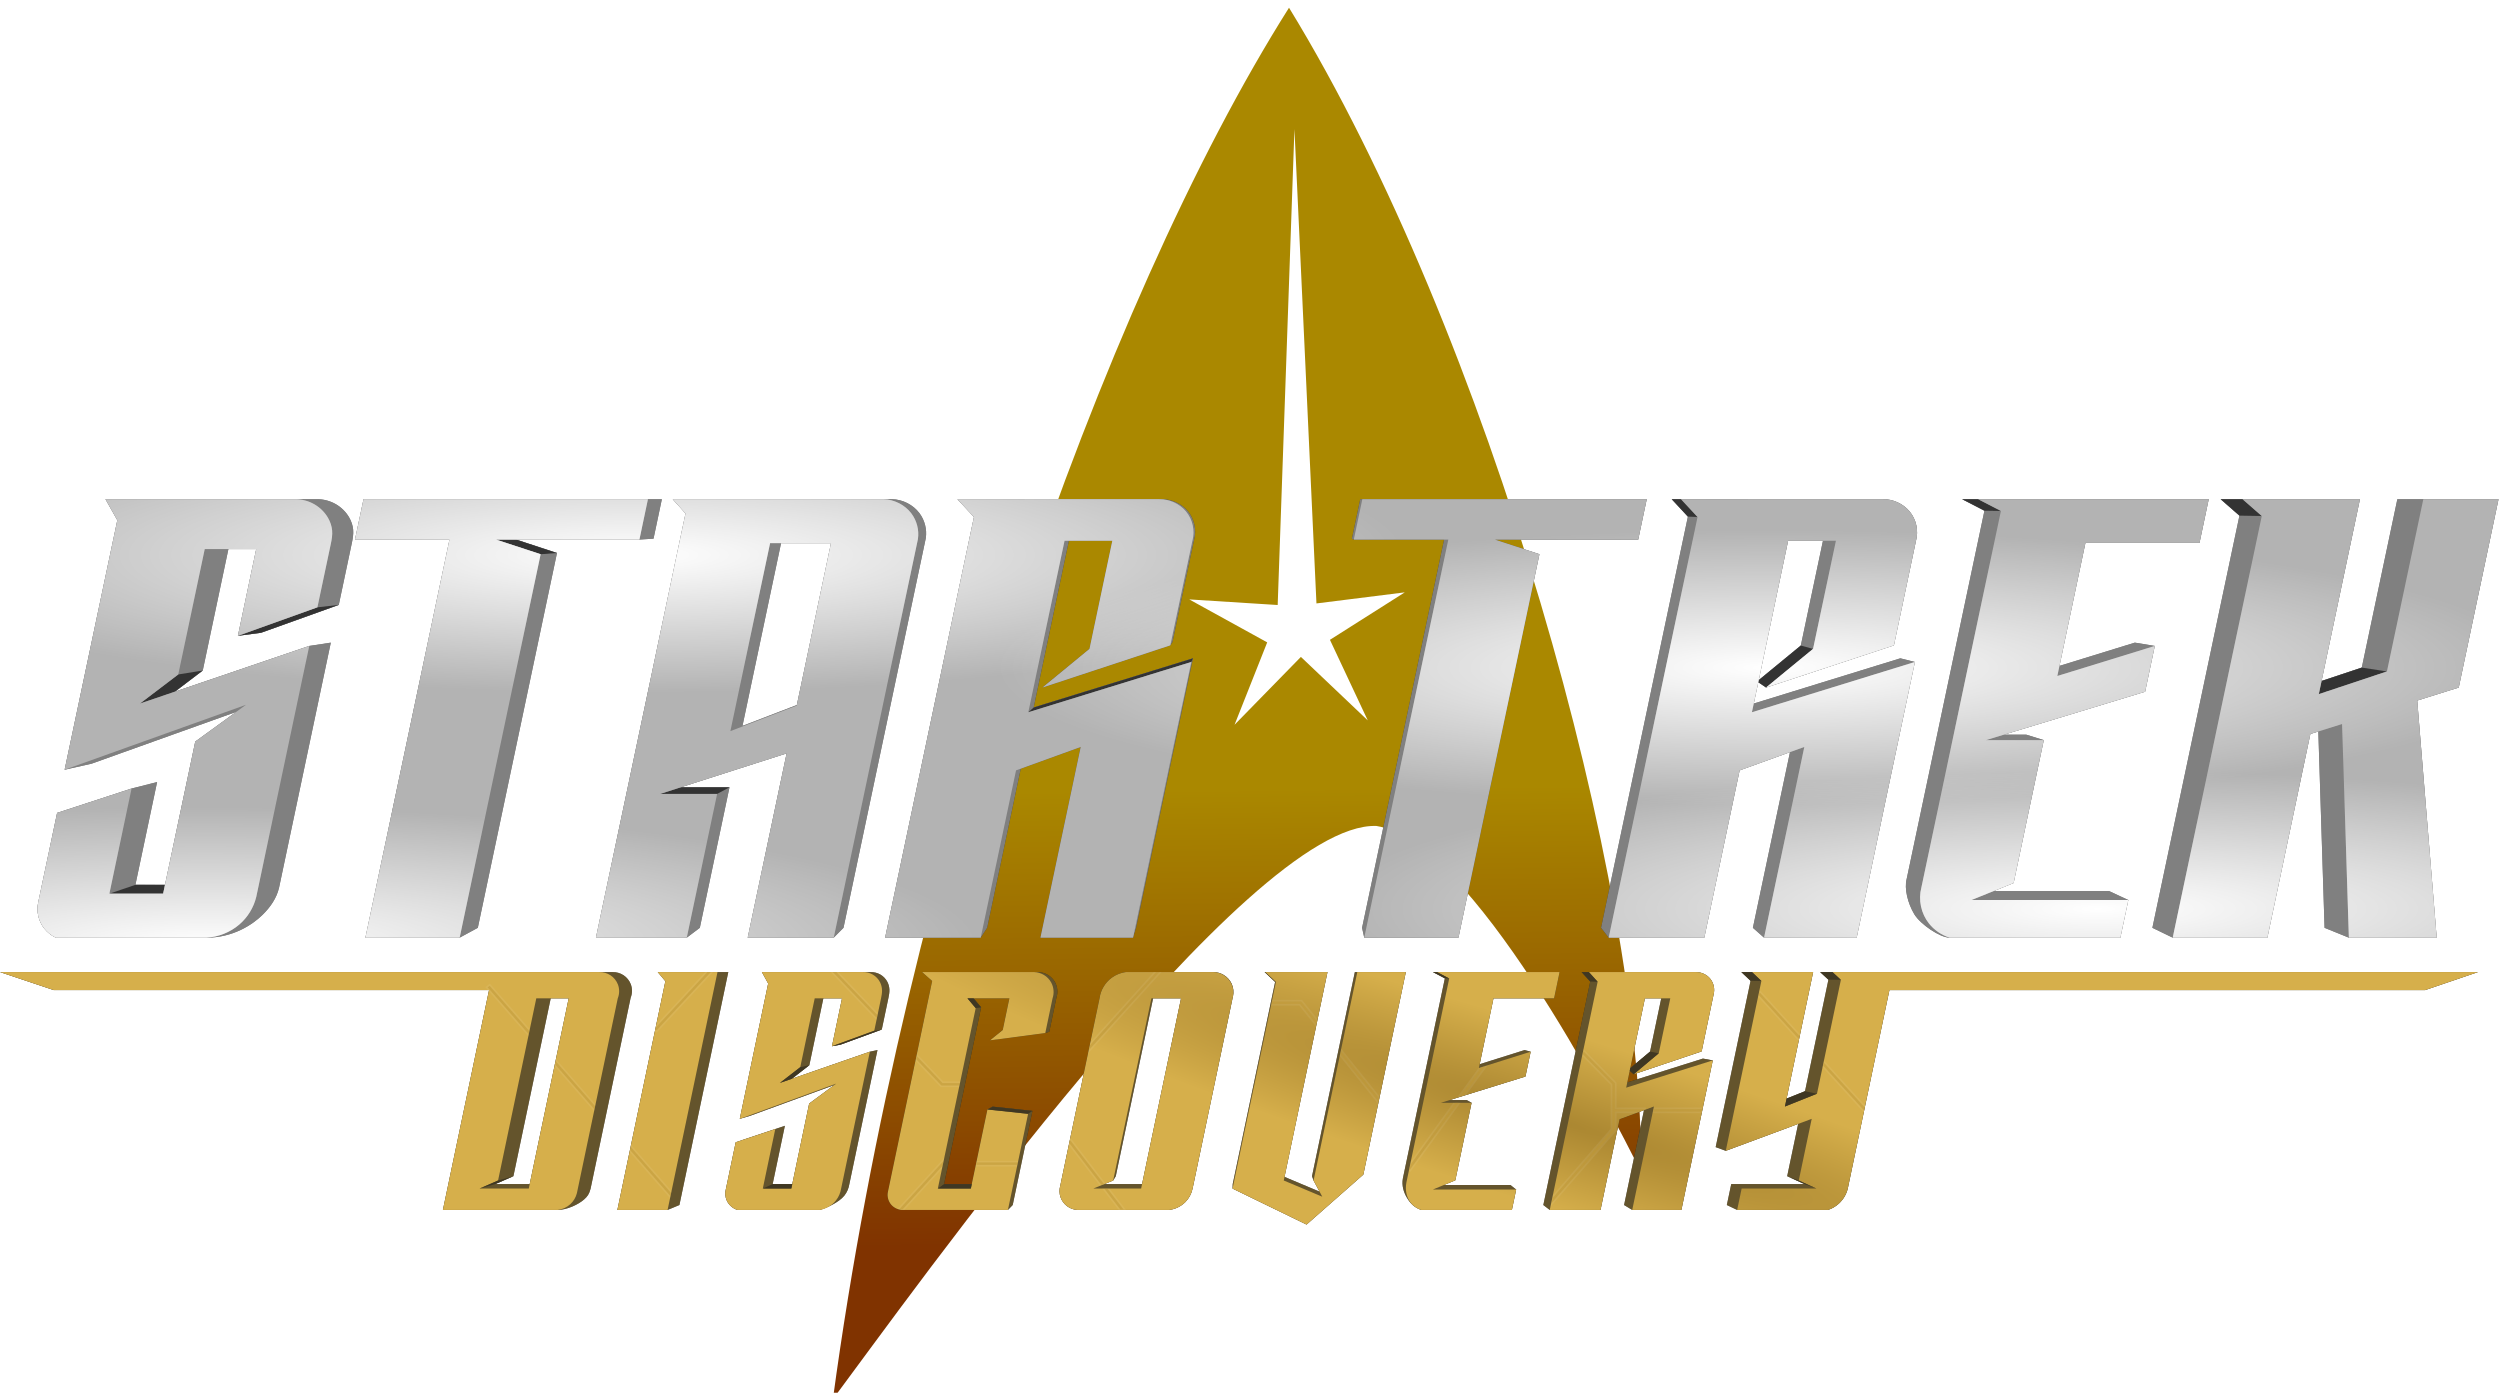
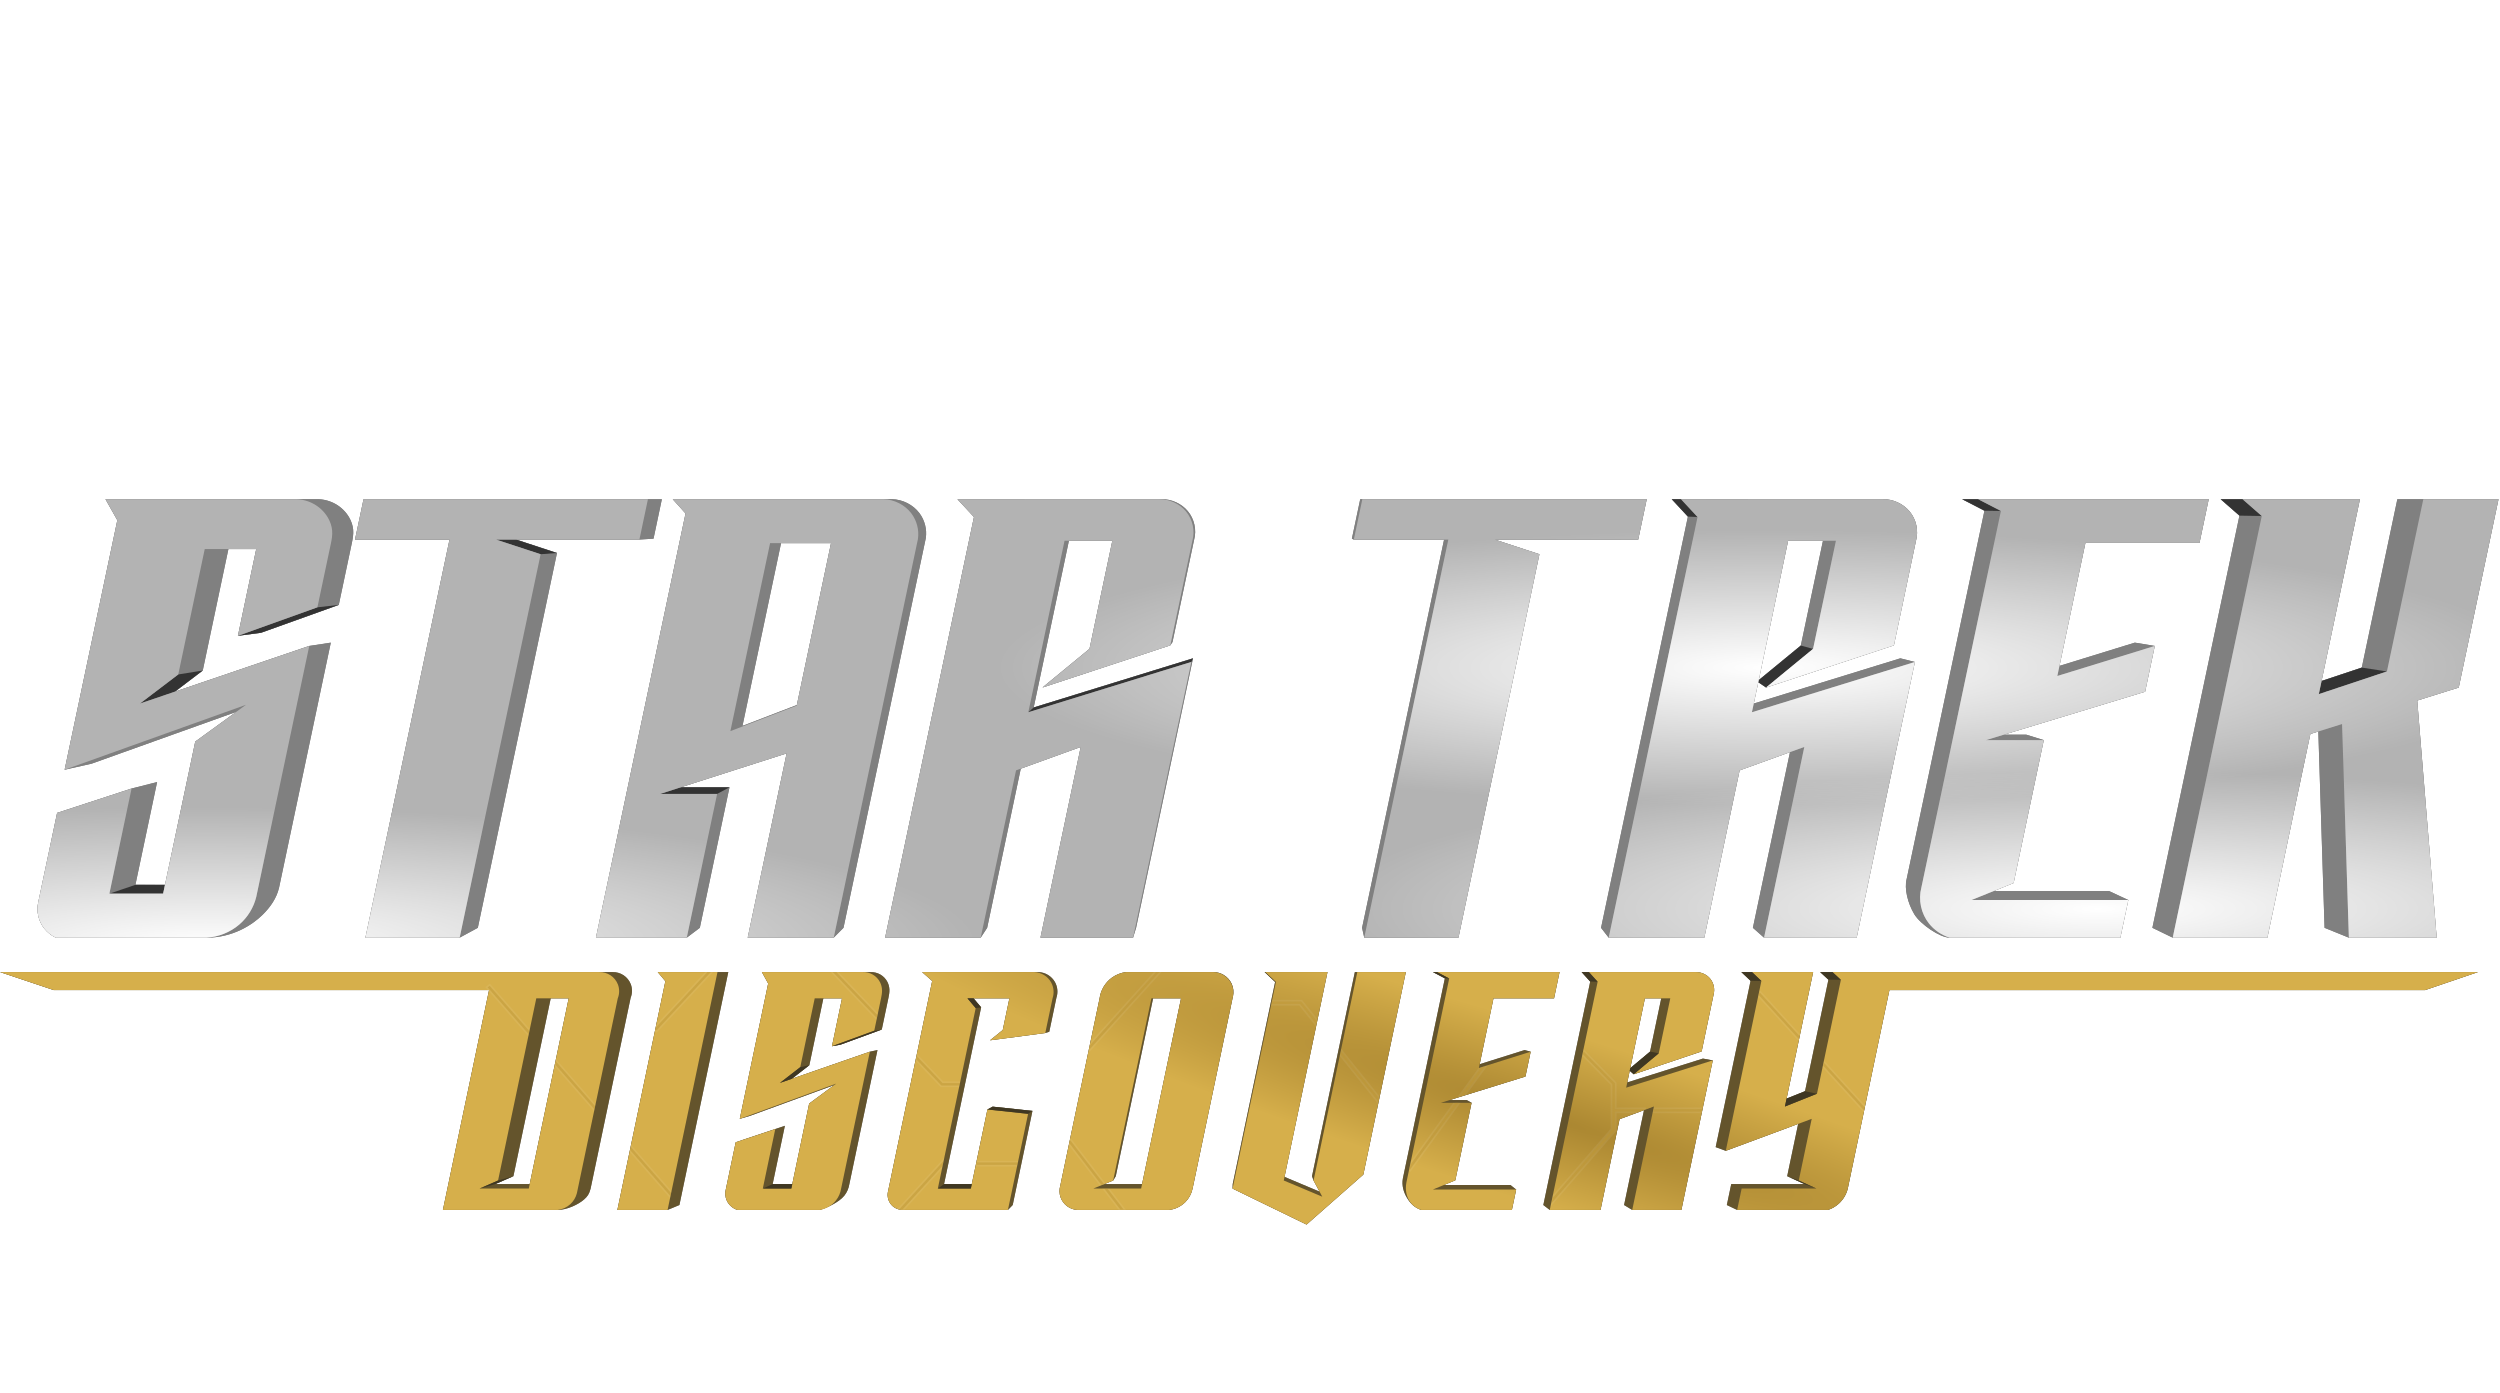
<svg xmlns="http://www.w3.org/2000/svg" xmlns:ns1="http://sodipodi.sourceforge.net/DTD/sodipodi-0.dtd" xmlns:ns2="http://www.inkscape.org/namespaces/inkscape" xmlns:xlink="http://www.w3.org/1999/xlink" version="1.1" id="svg4071" ns1:docname="star-trek-discovery.svg" ns2:version="0.92.4 (5da689c313, 2019-01-14)" x="0px" y="0px" width="1000px" height="557.137px" viewBox="50 -78.569 1000 557.137" enable-background="new 50 -78.569 1000 557.137" xml:space="preserve">
  <filter style="color-interpolation-filters:sRGB;" ns2:label="Snow" id="filter1077">
    <feFlood id="feFlood1067" flood-color="rgb(0,0,0)" flood-opacity="0.498" result="flood" />
    <feComposite id="feComposite1069" in2="SourceGraphic" in="flood" result="composite1" operator="in" />
    <feGaussianBlur id="feGaussianBlur1071" stdDeviation="3" in="composite1" result="blur" />
    <feOffset id="feOffset1073" dy="6" result="offset" dx="6" />
    <feComposite id="feComposite1075" in2="offset" in="SourceGraphic" result="fbSourceGraphic" operator="over" />
    <feColorMatrix id="feColorMatrix1151" in="fbSourceGraphic" result="fbSourceGraphicAlpha" values="0 0 0 -1 0 0 0 0 -1 0 0 0 0 -1 0 0 0 0 1 0">
		</feColorMatrix>
    <feConvolveMatrix id="feConvolveMatrix1153" in="fbSourceGraphic" preserveAlpha="false" divisor="3" edgeMode="duplicate" kernelMatrix="1 1 1 0 0 0 -1 -1 -1" order="3 3">
		</feConvolveMatrix>
    <feMorphology id="feMorphology1155" radius="1 2.188" operator="dilate" />
    <feGaussianBlur id="feGaussianBlur1157" stdDeviation="1.627" result="result0" />
    <feColorMatrix id="feColorMatrix1159" result="result1" values="0 0 0 0 0 0 0 0 0 0 0 0 0 0 0 0 0 0 10 0" />
    <feOffset id="feOffset1161" dy="1" result="result5" dx="0" />
    <feDiffuseLighting id="feDiffuseLighting1163" in="result0" result="result6" surfaceScale="1" diffuseConstant="2.261">
      <feDistantLight id="feDistantLight1165" azimuth="225" elevation="32" />
    </feDiffuseLighting>
    <feComposite id="feComposite1167" in2="result1" result="result2" operator="in" />
    <feColorMatrix id="feColorMatrix1169" result="result4" values="0.4 0 0 0 0.6 0 0.4 0 0 0.6 0 0 0 0 1 0 0 0 1 0">
		</feColorMatrix>
    <feComposite id="feComposite1171" in2="result5" in="result4" result="result7" operator="over" />
    <feComposite id="feComposite1173" in2="fbSourceGraphic" operator="over" />
  </filter>
  <g id="g973" transform="matrix(0.821,0,0,0.821,335.488,466.745)">
    <g id="g1591" transform="matrix(0.462,0,0,0.462,-1039.071,-198.512)">
      <g id="path1009" ns2:connector-curvature="0" ns2:transform-center-x="3.2244997e-05" ns2:transform-center-y="-134.7998" ns1:nodetypes="ccccc" filter="url(#filter1077)">
        <linearGradient id="SVGID_1_" gradientUnits="userSpaceOnUse" x1="7694.865" y1="-1307.133" x2="7680.279" y2="-46.149" gradientTransform="matrix(0.38 0 0 -0.38 -127.259 -200.604)">
          <stop offset="0" style="stop-color:#803300" />
          <stop offset="1" style="stop-color:#AA8800" />
        </linearGradient>
-         <path fill="url(#SVGID_1_)" d="M3221.076,221.28c-33.245-67.551-179.507-349.339-279.094-365.241     c-135.972-5.303-493.075,497.214-573.201,604.401c76.224-563.788,283.721-1155.091,480.977-1467.302     C3059.488-664.485,3223.769-84.107,3221.076,221.28L3221.076,221.28z" />
      </g>
      <path id="path1012" ns2:connector-curvature="0" ns2:transform-center-x="0.66202278" ns2:transform-center-y="-5.6193687" ns1:nodetypes="ccccccccccc" fill="#FFFFFF" d="    M2938.813-248.283l-70.527-66.974l-69.966,71.573l34.44-86.89l-82.232-45.304l93.283,5.904l17.674-501.922l23.212,500.256    l93.155-11.68l-78.937,50.055L2938.813-248.283z" />
    </g>
    <g id="g977" transform="matrix(0.765,0,0,0.765,-372.759,-386.96)">
      <path id="path4200" ns2:connector-curvature="0" opacity="0.5" enable-background="new    " d="M99.88-44.504l7.563,13.397    L73.879,127.804l17.23-3.872l92.057-32.969l-26.096,18.926l-19.271,91.224H118.95l13.828-65.472l-16.266,4.141L69.095,155.3    l-12.069,57.137c-1.209,5.616,0.191,11.709,3.737,16.294c1.975,2.552,4.578,4.638,7.529,6.034h95.888    c16.936,0,29.238-8.219,35.592-14.394c4.991-4.853,9.095-10.716,10.661-17.407L243.4,46.865l-13.724,2.097l-85.548,29.125    l17.721-13.468l16.335-77.335H195.9l-11.667,55.248l14.748-1.958l49.495-17.753l8.36-39.578c0.573-2.714,1.052-5.482,0.811-8.243    c-0.244-2.76-1.164-5.453-2.559-7.868c-2.012-3.486-4.99-6.44-8.531-8.472c-3.544-2.031-7.645-3.136-11.757-3.163H99.88z     M264.257-44.504l-5.439,25.73h60.185l-53.547,253.539h60l11.575-6.281l50.413-238.71l-26.034-8.548h78.526l8.999-0.577    l5.314-25.153H264.257z M461.164-44.504l8.164,9.084l-57.062,270.185h57.831l8.323-6.281L497.32,139h-31.039l67.42-21.607    L508.91,234.765h54.792l6.216-6.281L622.323-19.63c0.855-5.572-0.639-11.446-4.057-15.994c-4.018-5.339-10.666-8.72-17.467-8.88    H461.164z M642.469-44.504l10.538,11.353l-56.582,267.916h60.878l4.113-6.281l21.411-101.37l38.179-13.822l-25.65,121.472h58.978    l1.932-6.281l36.248-171.631l-101.46,31.304l22.424-106.17h27.655l-14.535,68.82l-26.71,21.95l-3.226,2.698l81.391-26.87    l1.398-2.09l13.752-65.104c1.725-6.256,0.185-13.28-4.021-18.305c-3.978-4.756-10.242-7.63-16.547-7.59H642.469z M899.012-44.504    l-5.313,25.153l1.229,0.577h57.483l-52.225,247.258l1.38,6.281h59.996l51.577-244.204l-28.428-9.335h91.338l5.431-25.73H899.012z     M1097.388-44.504l10.304,11.1l-55.311,261.888l4.875,6.281h60.88l22.504-106.554l32.074-11.617l-23.632,111.89l7.104,6.281    h58.978l37.084-175.582l-9.26-2.33l-93.364,28.802l2.875-13.603l4.993,3.402l81.393-26.87l14.067-66.598    c1.768-6.401,0.188-13.586-4.112-18.727c-4.073-4.865-10.478-7.805-16.931-7.764H1097.388z M1282.328-44.504l14.229,7.34    l-49.509,234.43c-1.683,6.324,0.713,15.62,4.791,22.483c3.833,6.46,16.417,15.015,22.564,15.015h108.701l5.069-23.986    l-12.316-5.737h-73.365l12.633-5.097l19.222-91.002l-11.107-3.45h-14.369l90.011-27.393l6.158-29.139l-12.697-2.097    l-48.011,14.806l16.54-78.332h72.648l5.88-27.843H1282.328z M1446.972-44.504l11.99,10.479l-55.445,262.509l12.952,6.281h60.269    l27.398-129.739l5.056-1.583l3.983,125.042l15.471,6.281h55.934l-12.388-151.04l26.439-8.274l25.335-119.954h-64.431    l-22.651,107.256l-25.622,8.529l24.455-115.785H1446.972z M1171.523-18.013h22.187l-14.099,66.726l-26.839,22.065L1171.523-18.013    z M530.163-16.501h31.814L540.202,86.598l-34.621,13.297L530.163-16.501z M805.276,256.664l-55.496,0.02    c-3.217,0.437-6.312,1.677-8.926,3.572c-4.265,3.091-7.165,7.951-7.832,13.13L707.596,394.55c-0.337,2.46,0.12,5.027,1.291,7.223    c1.109,2.081,2.847,3.821,4.935,4.952c2.085,1.128,4.516,1.638,6.887,1.444h56.479c3.889-0.427,7.619-2.199,10.374-4.94    c2.373-2.359,4.021-5.42,4.68-8.678l0.519-2.457c0.028-0.131,0.065-0.264,0.09-0.398l24.892-118.596    c0.082-0.292,0.162-0.584,0.221-0.883c0.622-2.71,0.329-5.619-0.848-8.142c-1.075-2.309-2.869-4.283-5.077-5.591    c-1.93-1.144-4.169-1.778-6.419-1.82c-0.085-0.003-0.168,0.003-0.25,0.003C805.339,256.667,805.308,256.664,805.276,256.664    L805.276,256.664z M32.783,256.684l34.215,11.471h277.179l-29.383,140.014h73.077c6.034,0,13.409-3.616,16.863-6.705    c2.029-1.816,3.235-3.324,4.121-6.879l25.503-121.544c1.106-2.741,1.139-5.888,0.079-8.646c-0.887-2.308-2.519-4.337-4.603-5.707    c-2.079-1.374-4.603-2.084-7.106-2.003H32.783L32.783,256.684z M451.629,256.684l4.856,5.798l-30.578,145.687h31.973l7.535-3.136    l31.131-148.349H451.629z M517.96,256.684l3.989,7.264l-18.087,86.202l6.581-1.936l53.561-19.579l-15.952,11.797l-10.755,51.263    h-12.501l7.79-37.116l-24.674,8.239l-6.64,2.244l-6.191,29.488c-0.771,2.525-0.575,5.328,0.542,7.731    c1.298,2.785,3.835,4.979,6.803,5.888h52.329c3.905-1.03,12.22-4.744,15.699-9.107c1.691-2.123,2.783-4.699,3.195-7.365    l17.912-85.362l-4.864,1.047l-49.743,17.286l11.21-8.685l8.938-42.595h11.886l-6.402,30.508l5.366-0.977l26.354-9.648    l4.247-20.229c0.351-1.68,0.667-3.377,0.612-5.087c-0.056-1.712-0.471-3.414-1.249-4.948c-0.987-1.945-2.547-3.602-4.443-4.715    c-1.896-1.113-4.121-1.681-6.326-1.607H517.96z M620.007,256.684l6.399,5.653l-28.219,134.477c-0.567,2.878,0.306,6,2.287,8.186    c1.904,2.093,4.784,3.291,7.633,3.168h66.53l3.049-3.136l12.579-59.945l-25.352-2.704l-3.318,1.812l-9.97,47.499h-17.66    l23.616-112.53l-4.871-5.779h22.884l-4.241,20.208l-8.096,6.542l35.169-4.649l2.556-0.805l4.54-21.643    c1.106-3.246,0.769-6.94-0.904-9.937c-1.036-1.857-2.564-3.439-4.385-4.558s-3.939-1.768-6.085-1.862H620.007z M838.16,256.684    l6.658,6.248l-27.022,128.763l-0.086,2.854l47.125,22.925l36.159-31.841l27.06-128.95h-32.466l-27.274,129.98l0.979,2.75    l3.819,7.094l-22.319-9.393l27.37-130.431H838.16z M945.355,256.684l7.555,3.984l-26.73,127.397    c-0.836,4.523,0.469,8.733,2.513,12.22c2.168,3.708,4.915,6.478,9.194,7.883h57.71l2.727-13.008l-3.653-2.868h-42.414l7.308-3.008    l10.36-49.364l-3.067-1.723h-10.932l48.311-15.006l3.318-15.809l-3.847-1.047l-28.624,9.013l8.803-41.96h38.565l3.503-16.703    H945.355z M1040.031,256.684l5.464,6.029l-29.866,142.32l4.093,3.136h32.323l12.125-57.797l15.565-5.756l-12.677,60.417    l5.182,3.136h31.306l19.989-95.246l-6.248-1.162l-48.203,15.182l1.559-7.429l2.562,2.236l43.257-14.569l7.577-36.131    c0.967-3.462,0.141-7.365-2.149-10.159c-2.157-2.621-5.547-4.214-8.972-4.205H1040.031z M1141.772,256.684l5.846,5.538    l-22.228,105.93l6.416,2.36l46.112-17.146l-6.986,33.297l11.033,5.032h-46.668l-2.797,13.337l6.567,3.136h57.872    c2.511-0.838,4.84-2.193,6.798-3.953c2.844-2.553,4.884-5.973,5.773-9.665l26.522-126.395h341.15l33.668-11.471h-418.883    l5.23,4.83l-14.91,71.047l-11.735,4.68l16.905-80.557H1141.772z M383.461,273.387h11.446l-24.828,118.309H348.13l11.563-5.032    L383.461,273.387z M767.105,273.387h17.801l-24.831,118.309H736.04l5.633-2.281l1.656-2.75L767.105,273.387z M1080.325,273.387    h10.4l-7.123,33.951l-12.619,10.57L1080.325,273.387z" />
      <path id="path4370" ns2:connector-curvature="0" fill="#808080" d="M99.88-44.504l7.563,13.396L73.879,127.804l17.23-3.872    l92.054-32.967l-26.093,18.925l-19.271,91.224H118.95l13.828-65.475l-16.269,4.144l-47.414,15.514l-12.069,57.14    c-1.209,5.616,0.191,11.712,3.736,16.294c1.975,2.555,4.579,4.638,7.53,6.034h95.888c16.933,0,29.238-8.219,35.592-14.394    c4.994-4.856,9.095-10.716,10.661-17.407L243.4,46.863l-13.724,2.102l-85.548,29.122l17.721-13.468l16.335-77.335H195.9    l-11.667,55.248l14.745-1.956l49.498-17.755l8.363-39.579c0.573-2.712,1.049-5.481,0.805-8.24    c-0.244-2.761-1.161-5.453-2.556-7.868c-2.012-3.486-4.99-6.442-8.534-8.473c-3.541-2.033-7.642-3.136-11.754-3.163H99.88z     M461.164-44.504l8.164,9.084l-57.062,270.185H470.1l8.32-6.278l18.9-89.49h-31.036l67.414-21.601L508.91,234.765h54.792    l6.217-6.278l52.404-248.115c0.855-5.572-0.639-11.448-4.06-15.996c-4.018-5.339-10.664-8.72-17.467-8.88H461.164z     M642.472-44.504L653.01-33.15l-56.585,267.914h60.878l4.115-6.278l21.413-101.373l38.179-13.82l-25.656,121.471h58.981    l1.932-6.278l36.248-171.635l-101.46,31.302l22.427-106.168h27.651l-14.535,68.82l-26.71,21.95l-3.229,2.696l81.395-26.867    l1.398-2.091l13.752-65.104c1.725-6.256,0.182-13.281-4.021-18.306c-3.981-4.756-10.239-7.628-16.547-7.588H642.472z     M1097.388-44.504l10.304,11.1l-55.311,261.891l4.875,6.278h60.88l22.507-106.554l32.072-11.617l-23.63,111.893l7.101,6.278    h58.978l37.084-175.582l-9.26-2.33l-93.361,28.805l2.875-13.607l4.99,3.402l81.39-26.867l14.071-66.601    c1.765-6.399,0.188-13.586-4.115-18.727c-4.07-4.865-10.475-7.804-16.928-7.762H1097.388z M1282.328-44.504l14.229,7.338    l-49.51,234.432c-1.681,6.327,0.718,15.617,4.792,22.482c3.837,6.458,16.414,15.017,22.564,15.017h108.701l5.069-23.986    l-12.316-5.734h-73.362l12.63-5.1l19.222-91.002l-11.107-3.45h-14.37l90.012-27.391l6.155-29.137l-12.694-2.102l-48.011,14.809    l16.543-78.333h72.645l5.88-27.844H1282.328z M1446.972-44.504l11.987,10.479l-55.441,262.512l12.952,6.278h60.269l27.398-129.736    l5.056-1.583l3.979,125.042l15.474,6.278h55.934l-12.388-151.038l26.439-8.276l25.335-119.954h-64.431l-22.651,107.256    l-25.619,8.528l24.452-115.784H1446.972z M264.254-44.503l-5.436,25.73h60.189L265.46,234.761h59.997l11.572-6.275l50.416-238.712    l-26.034-8.547h78.526l8.999-0.577l5.314-25.153H264.254z M899.012-44.503l-5.313,25.153l1.229,0.577h57.483l-52.225,247.259    l1.38,6.275h59.999l51.577-244.199l-28.435-9.335h91.338l5.434-25.73H899.012z M1171.523-18.015h22.187l-14.095,66.728    l-26.842,22.065L1171.523-18.015z M530.163-16.502h31.814l-21.775,103.1l-34.621,13.295L530.163-16.502z" />
      <path id="path4437" ns2:connector-curvature="0" fill="#333333" d="M1097.388-44.504l10.304,11.1l6.147,0.254l-10.54-11.354    H1097.388z M1282.328-44.504l14.229,7.338l10.495,0.17l-14.558-7.508H1282.328z M1446.972-44.504l11.987,10.48l14.229,0.241    l-12.265-10.721H1446.972z M348.6-18.771l28.435,9.335l10.411-0.789l-26.034-8.546H348.6z M248.476,22.82l-13.607,1.548    L184.233,42.53l14.745-1.957L248.476,22.82z M1179.614,48.715l-26.842,22.065l-0.27,1.271l4.99,3.402l29.923-24.595    L1179.614,48.715z M792.514,56.852l-101.46,31.302l-3.431,3.05l103.792-32.022L792.514,56.852z M1536.885,62.753l-25.619,8.526    l-1.771,8.389l43.406-14.45L1536.885,62.753z M161.848,64.618l-15.598,2.51L121.849,85.67l22.278-7.584L161.848,64.618z     M466.284,138.997l-13.171,4.22h36.321l7.886-4.22H466.284z M118.95,201.113l-16.586,5.647h34.243l1.195-5.647H118.95z" />
      <path id="path4366" ns2:connector-curvature="0" fill="#B3B3B3" d="M99.88-44.504l7.563,13.396L73.879,127.804L189.42,86.427    l-32.351,23.462l-20.463,96.871h-34.243l14.145-66.977L69.095,155.3l-12.069,57.137c-1.209,5.616,0.191,11.712,3.736,16.297    c1.975,2.552,4.579,4.635,7.53,6.031h95.888c7.642-0.42,15.112-3.394,20.863-8.304c5.429-4.634,9.303-10.96,10.907-17.808    l33.727-159.688L121.849,85.672l24.401-18.543l16.861-79.845H195.9l-11.667,55.248l50.635-18.162l8.553-40.491    c0.587-2.775,1.074-5.607,0.827-8.431c-0.25-2.823-1.187-5.576-2.614-8.047c-2.06-3.567-5.106-6.591-8.733-8.669    c-3.624-2.078-7.818-3.207-12.024-3.235H99.88z M461.164-44.504l8.164,9.084l-57.062,270.185H470.1l19.334-91.548h-36.321    l80.585-25.821L508.91,234.765h54.792l53.609-253.819c0.872-5.701-0.656-11.713-4.155-16.366    c-4.109-5.462-10.908-8.919-17.87-9.084H461.164z M642.472-44.504L653.01-33.15l-56.585,267.914h60.878l22.507-106.554    l41.2-14.917l-25.656,121.471h58.981l37.081-175.582L687.623,91.205l23.069-109.219h30.441l-14.546,68.871l-29.928,24.595    l81.395-26.867l14.066-66.599c1.765-6.401,0.188-13.586-4.112-18.727c-4.073-4.867-10.476-7.804-16.928-7.764H642.472z     M1103.299-44.504l10.54,11.354l-56.583,267.914h60.88l22.504-106.554l41.203-14.917l-25.656,121.471h58.978l37.084-175.582    l-103.792,32.023l23.068-109.219h30.442l-14.551,68.871l-29.923,24.595l81.39-26.867l14.071-66.599    c1.765-6.401,0.188-13.586-4.115-18.727c-4.07-4.867-10.475-7.804-16.928-7.764H1103.299z M1292.494-44.504l14.558,7.508    L1256.4,202.826c-2.088,7.85-0.222,16.6,4.904,22.999c3.328,4.152,7.951,7.305,13.099,8.94h108.701l5.069-23.986h-99.887    l26.839-10.834l19.222-91.002h-36.81l101.345-30.839l6.155-29.139l-62.066,19.142l17.904-84.767h72.645l5.88-27.844H1292.494z     M1460.923-44.504l12.265,10.72l-56.719,268.549h60.269l27.398-129.736l20.182-6.32l4.328,136.056h55.934l-12.388-151.037    l26.439-8.277l2.16-10.233l23.175-109.722h-47.891l-23.175,109.722l-43.406,14.449l26.224-124.171H1460.923z M264.254-44.503    l-5.436,25.73h60.189L265.46,234.765h59.997L377.034-9.438L348.6-18.773h91.338l5.437-25.73H264.254z M900.359-44.503    l-5.431,25.73h60.187l-53.549,253.537h59.999l51.577-244.202l-28.435-9.335h91.338l5.434-25.73H900.359z M523.167-16.501h38.813    L540.12,86.994l-42.235,16.221L523.167-16.501z" />
      <path id="path4372" ns2:connector-curvature="0" fill="#64542C" d="M805.28,256.661l-55.499,0.02    c-3.214,0.437-6.312,1.678-8.926,3.572c-4.265,3.094-7.165,7.951-7.832,13.134L707.596,394.55    c-0.337,2.463,0.123,5.024,1.294,7.219c1.106,2.081,2.847,3.824,4.932,4.955c2.088,1.128,4.516,1.639,6.887,1.444h56.479    c3.889-0.427,7.619-2.199,10.374-4.943c2.373-2.359,4.021-5.417,4.68-8.675l0.516-2.457c0.031-0.134,0.072-0.264,0.096-0.398    l24.889-118.598c0.082-0.291,0.162-0.583,0.221-0.881c0.618-2.71,0.329-5.619-0.848-8.146c-1.075-2.308-2.869-4.279-5.073-5.588    c-1.93-1.144-4.169-1.778-6.422-1.823c-0.082,0-0.168,0.006-0.25,0.006C805.339,256.667,805.311,256.661,805.28,256.661    L805.28,256.661z M32.78,256.681l34.218,11.471H344.18l-29.386,140.017h73.073c6.037,0,13.41-3.613,16.866-6.705    c2.029-1.816,3.235-3.324,4.118-6.879l25.506-121.544c1.106-2.741,1.136-5.891,0.078-8.649c-0.886-2.309-2.517-4.334-4.601-5.704    c-2.079-1.371-4.6-2.084-7.103-2.006H32.78z M451.629,256.681l4.853,5.801l-30.573,145.687h31.971l7.535-3.136l31.131-148.352    H451.629z M517.957,256.681l3.992,7.264l-18.087,86.205l6.584-1.936l53.558-19.576l-15.949,11.791l-10.758,51.266h-12.501    l7.79-37.119l-24.674,8.242l-6.64,2.244l-6.191,29.488c-0.771,2.528-0.575,5.331,0.542,7.731c1.298,2.785,3.835,4.979,6.8,5.888    h52.332c3.905-1.03,12.22-4.747,15.699-9.107c1.691-2.123,2.786-4.696,3.198-7.365l17.912-85.362l-4.867,1.05l-49.743,17.282    l11.21-8.685l8.938-42.595h11.886l-6.402,30.508l5.366-0.977l26.354-9.648l4.247-20.229c0.351-1.677,0.667-3.377,0.612-5.087    c-0.056-1.712-0.471-3.414-1.249-4.948c-0.987-1.945-2.547-3.602-4.443-4.715c-1.896-1.113-4.118-1.681-6.323-1.61H517.957z     M620.007,256.681l6.399,5.656l-28.222,134.477c-0.564,2.878,0.309,5.996,2.29,8.183c1.9,2.096,4.781,3.294,7.633,3.171h66.53    l3.049-3.136l12.579-59.945l-25.352-2.705l-3.318,1.813l-9.97,47.499h-17.66l23.615-112.53l-4.87-5.779h22.884l-4.241,20.211    l-8.099,6.539l35.172-4.649l2.556-0.805l4.54-21.643c1.106-3.246,0.769-6.94-0.904-9.94c-1.036-1.854-2.564-3.439-4.385-4.558    s-3.939-1.768-6.085-1.862H620.007z M838.16,256.681l6.658,6.251l-27.022,128.763l-0.086,2.854l47.125,22.925l36.158-31.841    l27.061-128.953h-32.466l-27.274,129.983l0.982,2.75l3.819,7.094l-22.322-9.393l27.37-130.434H838.16z M945.355,256.681    l7.555,3.987l-26.732,127.397c-0.834,4.526,0.471,8.73,2.514,12.217c2.171,3.709,4.915,6.481,9.194,7.886h57.707l2.73-13.008    l-3.653-2.867h-42.414l7.31-3.01l10.355-49.367l-3.064-1.72h-10.932l48.311-15.006l3.318-15.806l-3.847-1.05l-28.624,9.013    l8.803-41.96h38.565l3.506-16.706H945.355z M1040.031,256.681l5.46,6.031l-29.866,142.321l4.098,3.136h32.318l12.131-57.8    l15.562-5.753l-12.677,60.417l5.182,3.136h31.309l19.986-95.246l-6.248-1.162l-48.203,15.182l1.562-7.429l2.559,2.236    l43.254-14.572l7.583-36.128c0.966-3.462,0.141-7.364-2.152-10.156c-2.154-2.625-5.547-4.22-8.972-4.211H1040.031z     M1141.772,256.681l5.843,5.54l-22.225,105.935l6.416,2.354l46.115-17.146l-6.989,33.3l11.03,5.032h-46.662l-2.8,13.337    l6.567,3.136h57.872c2.508-0.838,4.837-2.193,6.798-3.953c2.844-2.556,4.884-5.972,5.773-9.665l26.522-126.398h341.15    l33.67-11.471h-418.885l5.227,4.833l-14.906,71.044l-11.735,4.68l16.905-80.557H1141.772z M383.461,273.387h11.448l-24.83,118.309    h-21.946l11.556-5.032L383.461,273.387z M767.102,273.387h17.801l-24.825,118.309H736.04l5.63-2.281l1.66-2.75L767.102,273.387z     M1080.325,273.387h10.4l-7.125,33.951l-12.618,10.57L1080.325,273.387z" />
      <radialGradient id="path4368_1_" cx="2749.098" cy="-11788.883" r="1410.037" gradientTransform="matrix(0.34 0.107 0.013 -0.037 244.032 -378.733)" gradientUnits="userSpaceOnUse">
        <stop offset="0" style="stop-color:#AB8731" />
        <stop offset="1" style="stop-color:#D6AF4B" />
      </radialGradient>
      <path id="path4368" ns2:connector-curvature="0" fill="url(#path4368_1_)" d="M805.28,256.664    c-0.329-0.008-0.659,0-0.988,0.02h-54.511c-3.214,0.437-6.312,1.677-8.926,3.569c-4.265,3.094-7.165,7.954-7.832,13.134    L707.596,394.55c-0.337,2.463,0.123,5.024,1.294,7.223c1.106,2.081,2.847,3.821,4.932,4.952c2.088,1.128,4.516,1.639,6.887,1.444    h56.479c3.889-0.426,7.619-2.199,10.374-4.94c2.373-2.362,4.021-5.417,4.68-8.678l25.429-121.163    c0.907-2.997,0.67-6.317-0.656-9.16c-1.099-2.356-2.929-4.37-5.182-5.706C809.862,257.354,807.578,256.706,805.28,256.664z     M32.78,256.684l34.218,11.468H344.18l-29.386,140.017h73.073c2.983-0.343,5.841-1.636,8.049-3.644    c2.057-1.871,3.538-4.345,4.205-7.024l26.046-124.114c1.128-2.799,1.158-6.015,0.076-8.831c-0.906-2.356-2.572-4.425-4.696-5.824    c-2.126-1.402-4.701-2.129-7.254-2.048H32.78L32.78,256.684z M451.629,256.684l4.853,5.799l-30.573,145.685h31.971l31.79-151.484    H451.629z M517.957,256.684l3.992,7.264l-18.087,86.202l61.407-22.444l-17.214,12.726l-11.357,54.117h-18.181l7.954-37.901    l-25.198,8.416l-6.189,29.485c-0.771,2.531-0.573,5.331,0.545,7.731c1.298,2.786,3.83,4.979,6.8,5.888h52.332    c4.068-0.654,7.858-2.879,10.383-6.099c1.711-2.179,2.847-4.792,3.263-7.519l18.292-87.166l-57.301,19.908l12.983-10.057    l9.204-43.849h17.407l-6.405,30.508l26.915-9.855l4.332-20.653c0.36-1.714,0.682-3.448,0.625-5.195    c-0.054-1.75-0.477-3.488-1.271-5.053c-1.007-1.986-2.603-3.68-4.54-4.814c-1.936-1.139-4.203-1.716-6.456-1.641H517.957z     M620.007,256.684l6.399,5.653l-28.222,134.477c-0.564,2.878,0.309,5.996,2.29,8.183c1.9,2.096,4.781,3.294,7.633,3.171h66.53    l12.848-61.211l-25.889-2.761l-10.568,50.354h-21.035l24.116-114.912l-5.269-6.251h26.755l-4.241,20.211l-8.099,6.542    l35.172-4.652l4.637-22.101c1.13-3.314,0.786-7.089-0.923-10.152c-1.058-1.893-2.614-3.512-4.475-4.652    c-1.862-1.144-4.023-1.803-6.214-1.899H620.007z M838.506,256.684l6.797,6.379L817.711,394.55l47.125,22.925l36.158-31.841    l27.061-128.95H897.15l-27.854,132.73l5.56,10.324l-24.544-10.324l27.852-132.73H838.506z M947.969,256.684l7.714,4.068    l-27.297,130.092c-0.853,4.62,0.082,9.171,2.565,12.478c1.706,2.272,4.121,3.959,6.937,4.847h57.707l2.73-13.008h-53.025    l14.268-5.877l10.355-49.364h-19.537l53.852-16.729l3.318-15.806l-32.98,10.383l9.311-44.381h38.565l3.506-16.703H947.969z     M1044.646,256.684l5.575,6.158l-30.498,145.326h32.318l12.131-57.797l21.896-8.093l-13.828,65.89h31.309l19.986-95.246    l-55.156,17.374l11.945-56.91h16.159l-7.35,35.025l-15.929,13.34l43.254-14.576l7.583-36.125    c0.966-3.465,0.141-7.367-2.152-10.159c-2.154-2.625-5.547-4.217-8.972-4.208H1044.646z M1148.538,256.684l5.965,5.653    l-22.698,108.176l54.744-20.358l-8.237,39.259l11.263,5.136h-47.649l-2.861,13.618h57.872c2.508-0.838,4.837-2.193,6.798-3.953    c2.844-2.553,4.884-5.972,5.773-9.665l26.522-126.398h341.15l33.67-11.468h-411.061l5.341,4.935l-15.222,72.542l-20.421,8.146    l17.969-85.623H1148.538z M374.27,273.387h20.639L369.479,394.55h-31.361l11.803-5.136L374.27,273.387z M766.017,273.387h18.886    L759.48,394.55h-30.475l12.664-5.136L766.017,273.387z" />
      <path id="path4488" ns2:connector-curvature="0" fill="#3F3722" d="M1170.931,386.667l7.381,2.747l11.263,5.136l-7.614-2.854    L1170.931,386.667z M1170.547,337.238l11.738-4.68l7.622,1.604l-20.421,8.146L1170.547,337.238z M1191.961,256.681l7.827,0.003    l5.341,4.935l-7.934-0.106L1191.961,256.681z M1141.772,256.681l6.766,0.003l5.965,5.653l-6.888-0.117L1141.772,256.681z     M1070.983,317.907l12.618-10.57l5.533,1.074l-15.929,13.34l-2.559-2.239L1070.983,317.907z M1040.031,256.681l4.615,0.003    l5.575,6.158l-4.73-0.131L1040.031,256.681z M945.355,256.681l2.614,0.003l7.714,4.068l-2.772-0.084L945.355,256.681z     M838.16,256.681l0.346,0.003l6.797,6.379l-0.485-0.131L838.16,256.681z M648.84,273.387h3.871l4.87,5.779l-3.471,0.472    L648.84,273.387z M661.596,344.196l3.318-1.813l25.352,2.705l-2.78,1.869L661.596,344.196z M629.993,394.55l3.973-2.854h17.66    l-0.598,2.854H629.993z M562.586,303.894l26.915-9.855l4.803-0.771l-26.354,9.648L562.586,303.894z M529.398,327.293    l12.983-10.057l5.782-1.254l-11.21,8.685L529.398,327.293z M518.516,394.55l6.279-2.854h12.498l-0.597,2.854H518.516z     M349.922,389.414l9.768-2.747l-11.556,5.028l-10.015,2.854L349.922,389.414z" />
      <radialGradient id="path5216_1_" cx="1894.584" cy="-3426.061" r="858.929" gradientTransform="matrix(0.573 0 0 -0.102 73.864 -286.679)" gradientUnits="userSpaceOnUse">
        <stop offset="0" style="stop-color:#FFFFFF" />
        <stop offset="1" style="stop-color:#FFFFFF;stop-opacity:0" />
      </radialGradient>
      <path id="path5216" ns2:connector-curvature="0" fill="url(#path5216_1_)" d="M99.88-44.504l7.563,13.396L73.879,127.804    L189.42,86.427l-32.351,23.462l-20.463,96.871h-34.243l14.145-66.977L69.095,155.3l-12.069,57.137    c-1.209,5.616,0.191,11.712,3.736,16.297c1.975,2.552,4.579,4.635,7.53,6.031h95.888c7.642-0.42,15.112-3.394,20.863-8.304    c5.429-4.634,9.303-10.96,10.907-17.808l33.727-159.688L121.849,85.672l24.401-18.543l16.861-79.845H195.9l-11.667,55.248    l50.635-18.162l8.553-40.491c0.587-2.775,1.074-5.607,0.827-8.431c-0.25-2.823-1.187-5.576-2.614-8.047    c-2.06-3.567-5.106-6.591-8.733-8.669c-3.624-2.078-7.818-3.207-12.024-3.235H99.88z M461.164-44.504l8.164,9.084l-57.062,270.185    H470.1l19.334-91.548h-36.321l80.585-25.821L508.91,234.765h54.792l53.609-253.819c0.872-5.701-0.656-11.713-4.155-16.366    c-4.109-5.462-10.908-8.919-17.87-9.084H461.164z M642.472-44.504L653.01-33.15l-56.585,267.914h60.878l22.507-106.554    l41.2-14.917l-25.656,121.471h58.981l37.081-175.582L687.623,91.205l23.069-109.219h30.441l-14.546,68.871l-29.928,24.595    l81.395-26.867l14.066-66.599c1.765-6.401,0.188-13.586-4.112-18.727c-4.073-4.867-10.476-7.804-16.928-7.764H642.472z     M1103.299-44.504l10.54,11.354l-56.583,267.914h60.88l22.504-106.554l41.203-14.917l-25.656,121.471h58.978l37.084-175.582    l-103.792,32.023l23.068-109.219h30.442l-14.551,68.871l-29.923,24.595l81.39-26.867l14.071-66.599    c1.765-6.401,0.188-13.586-4.115-18.727c-4.07-4.867-10.475-7.804-16.928-7.764H1103.299z M1292.494-44.504l14.558,7.508    L1256.4,202.826c-2.088,7.85-0.222,16.6,4.904,22.999c3.328,4.152,7.951,7.305,13.099,8.94h108.701l5.069-23.986h-99.887    l26.839-10.834l19.222-91.002h-36.81l101.345-30.839l6.155-29.139l-62.066,19.142l17.904-84.767h72.645l5.88-27.844H1292.494z     M1460.923-44.504l12.265,10.72l-56.719,268.549h60.269l27.398-129.736l20.182-6.32l4.328,136.056h55.934l-12.388-151.037    l26.439-8.277l2.16-10.233l23.175-109.722h-47.891l-23.175,109.722l-43.406,14.449l26.224-124.171H1460.923z M264.254-44.503    l-5.436,25.73h60.189L265.46,234.765h59.997L377.034-9.438L348.6-18.773h91.338l5.437-25.73H264.254z M900.359-44.503    l-5.431,25.73h60.187l-53.549,253.537h59.999l51.577-244.202l-28.435-9.335h91.338l5.434-25.73H900.359z M523.167-16.501h38.813    L540.12,86.994l-42.235,16.221L523.167-16.501z" />
      <radialGradient id="path4433_1_" cx="2260.28" cy="-4932.481" r="858.93" gradientTransform="matrix(0.573 0 0 -0.102 73.864 -286.679)" gradientUnits="userSpaceOnUse">
        <stop offset="0" style="stop-color:#FFFFFF" />
        <stop offset="1" style="stop-color:#FFFFFF;stop-opacity:0" />
      </radialGradient>
      <path id="path4433" ns2:connector-curvature="0" fill="url(#path4433_1_)" d="M99.88-44.504l7.563,13.396L73.879,127.804    L189.42,86.427l-32.351,23.462l-20.463,96.871h-34.243l14.145-66.977L69.095,155.3l-12.069,57.137    c-1.209,5.616,0.191,11.712,3.736,16.297c1.975,2.552,4.579,4.635,7.53,6.031h95.888c7.642-0.42,15.112-3.394,20.863-8.304    c5.429-4.634,9.303-10.96,10.907-17.808l33.727-159.688L121.849,85.672l24.401-18.543l16.861-79.845H195.9l-11.667,55.248    l50.635-18.162l8.553-40.491c0.587-2.775,1.074-5.607,0.827-8.431c-0.25-2.823-1.187-5.576-2.614-8.047    c-2.06-3.567-5.106-6.591-8.733-8.669c-3.624-2.078-7.818-3.207-12.024-3.235H99.88z M461.164-44.504l8.164,9.084l-57.062,270.185    H470.1l19.334-91.548h-36.321l80.585-25.821L508.91,234.765h54.792l53.609-253.819c0.872-5.701-0.656-11.713-4.155-16.366    c-4.109-5.462-10.908-8.919-17.87-9.084H461.164z M642.472-44.504L653.01-33.15l-56.585,267.914h60.878l22.507-106.554    l41.2-14.917l-25.656,121.471h58.981l37.081-175.582L687.623,91.205l23.069-109.219h30.441l-14.546,68.871l-29.928,24.595    l81.395-26.867l14.066-66.599c1.765-6.401,0.188-13.586-4.112-18.727c-4.073-4.867-10.476-7.804-16.928-7.764H642.472z     M1103.299-44.504l10.54,11.354l-56.583,267.914h60.88l22.504-106.554l41.203-14.917l-25.656,121.471h58.978l37.084-175.582    l-103.792,32.023l23.068-109.219h30.442l-14.551,68.871l-29.923,24.595l81.39-26.867l14.071-66.599    c1.765-6.401,0.188-13.586-4.115-18.727c-4.07-4.867-10.475-7.804-16.928-7.764H1103.299z M1292.494-44.504l14.558,7.508    L1256.4,202.826c-2.088,7.85-0.222,16.6,4.904,22.999c3.328,4.152,7.951,7.305,13.099,8.94h108.701l5.069-23.986h-99.887    l26.839-10.834l19.222-91.002h-36.81l101.345-30.839l6.155-29.139l-62.066,19.142l17.904-84.767h72.645l5.88-27.844H1292.494z     M1460.923-44.504l12.265,10.72l-56.719,268.549h60.269l27.398-129.736l20.182-6.32l4.328,136.056h55.934l-12.388-151.037    l26.439-8.277l2.16-10.233l23.175-109.722h-47.891l-23.175,109.722l-43.406,14.449l26.224-124.171H1460.923z M264.254-44.503    l-5.436,25.73h60.189L265.46,234.765h59.997L377.034-9.438L348.6-18.773h91.338l5.437-25.73H264.254z M900.359-44.503    l-5.431,25.73h60.187l-53.549,253.537h59.999l51.577-244.202l-28.435-9.335h91.338l5.434-25.73H900.359z M523.167-16.501h38.813    L540.12,86.994l-42.235,16.221L523.167-16.501z" />
      <radialGradient id="path4507_1_" cx="156.682" cy="-5157.269" r="858.928" gradientTransform="matrix(0.573 0 0 -0.102 73.864 -286.679)" gradientUnits="userSpaceOnUse">
        <stop offset="0" style="stop-color:#FFFFFF" />
        <stop offset="1" style="stop-color:#FFFFFF;stop-opacity:0" />
      </radialGradient>
      <path id="path4507" ns2:connector-curvature="0" fill="url(#path4507_1_)" d="M99.88-44.504l7.563,13.396L73.879,127.804    L189.42,86.427l-32.351,23.462l-20.463,96.871h-34.243l14.145-66.977L69.095,155.3l-12.069,57.137    c-1.209,5.616,0.191,11.712,3.736,16.297c1.975,2.552,4.579,4.635,7.53,6.031h95.888c7.642-0.42,15.112-3.394,20.863-8.304    c5.429-4.634,9.303-10.96,10.907-17.808l33.727-159.688L121.849,85.672l24.401-18.543l16.861-79.845H195.9l-11.667,55.248    l50.635-18.162l8.553-40.491c0.587-2.775,1.074-5.607,0.827-8.431c-0.25-2.823-1.187-5.576-2.614-8.047    c-2.06-3.567-5.106-6.591-8.733-8.669c-3.624-2.078-7.818-3.207-12.024-3.235H99.88z M461.164-44.504l8.164,9.084l-57.062,270.185    H470.1l19.334-91.548h-36.321l80.585-25.821L508.91,234.765h54.792l53.609-253.819c0.872-5.701-0.656-11.713-4.155-16.366    c-4.109-5.462-10.908-8.919-17.87-9.084H461.164z M642.472-44.504L653.01-33.15l-56.585,267.914h60.878l22.507-106.554    l41.2-14.917l-25.656,121.471h58.981l37.081-175.582L687.623,91.205l23.069-109.219h30.441l-14.546,68.871l-29.928,24.595    l81.395-26.867l14.066-66.599c1.765-6.401,0.188-13.586-4.112-18.727c-4.073-4.867-10.476-7.804-16.928-7.764H642.472z     M1103.299-44.504l10.54,11.354l-56.583,267.914h60.88l22.504-106.554l41.203-14.917l-25.656,121.471h58.978l37.084-175.582    l-103.792,32.023l23.068-109.219h30.442l-14.551,68.871l-29.923,24.595l81.39-26.867l14.071-66.599    c1.765-6.401,0.188-13.586-4.115-18.727c-4.07-4.867-10.475-7.804-16.928-7.764H1103.299z M1292.494-44.504l14.558,7.508    L1256.4,202.826c-2.088,7.85-0.222,16.6,4.904,22.999c3.328,4.152,7.951,7.305,13.099,8.94h108.701l5.069-23.986h-99.887    l26.839-10.834l19.222-91.002h-36.81l101.345-30.839l6.155-29.139l-62.066,19.142l17.904-84.767h72.645l5.88-27.844H1292.494z     M1460.923-44.504l12.265,10.72l-56.719,268.549h60.269l27.398-129.736l20.182-6.32l4.328,136.056h55.934l-12.388-151.037    l26.439-8.277l2.16-10.233l23.175-109.722h-47.891l-23.175,109.722l-43.406,14.449l26.224-124.171H1460.923z M264.254-44.503    l-5.436,25.73h60.189L265.46,234.765h59.997L377.034-9.438L348.6-18.773h91.338l5.437-25.73H264.254z M900.359-44.503    l-5.431,25.73h60.187l-53.549,253.537h59.999l51.577-244.202l-28.435-9.335h91.338l5.434-25.73H900.359z M523.167-16.501h38.813    L540.12,86.994l-42.235,16.221L523.167-16.501z" />
      <radialGradient id="path4423_1_" cx="632.151" cy="-2723.15" r="858.926" gradientTransform="matrix(0.573 0 0 -0.102 73.864 -286.679)" gradientUnits="userSpaceOnUse">
        <stop offset="0" style="stop-color:#FFFFFF" />
        <stop offset="1" style="stop-color:#FFFFFF;stop-opacity:0" />
      </radialGradient>
-       <path id="path4423" ns2:connector-curvature="0" fill="url(#path4423_1_)" d="M99.88-44.504l7.563,13.396L73.879,127.804    L189.42,86.427l-32.351,23.462l-20.463,96.871h-34.243l14.145-66.977L69.095,155.3l-12.069,57.137    c-1.209,5.616,0.191,11.712,3.736,16.297c1.975,2.552,4.579,4.635,7.53,6.031h95.888c7.642-0.42,15.112-3.394,20.863-8.304    c5.429-4.634,9.303-10.96,10.907-17.808l33.727-159.688L121.849,85.672l24.401-18.543l16.861-79.845H195.9l-11.667,55.248    l50.635-18.162l8.553-40.491c0.587-2.775,1.074-5.607,0.827-8.431c-0.25-2.823-1.187-5.576-2.614-8.047    c-2.06-3.567-5.106-6.591-8.733-8.669c-3.624-2.078-7.818-3.207-12.024-3.235H99.88z M461.164-44.504l8.164,9.084l-57.062,270.185    H470.1l19.334-91.548h-36.321l80.585-25.821L508.91,234.765h54.792l53.609-253.819c0.872-5.701-0.656-11.713-4.155-16.366    c-4.109-5.462-10.908-8.919-17.87-9.084H461.164z M642.472-44.504L653.01-33.15l-56.585,267.914h60.878l22.507-106.554    l41.2-14.917l-25.656,121.471h58.981l37.081-175.582L687.623,91.205l23.069-109.219h30.441l-14.546,68.871l-29.928,24.595    l81.395-26.867l14.066-66.599c1.765-6.401,0.188-13.586-4.112-18.727c-4.073-4.867-10.476-7.804-16.928-7.764H642.472z     M1103.299-44.504l10.54,11.354l-56.583,267.914h60.88l22.504-106.554l41.203-14.917l-25.656,121.471h58.978l37.084-175.582    l-103.792,32.023l23.068-109.219h30.442l-14.551,68.871l-29.923,24.595l81.39-26.867l14.071-66.599    c1.765-6.401,0.188-13.586-4.115-18.727c-4.07-4.867-10.475-7.804-16.928-7.764H1103.299z M1292.494-44.504l14.558,7.508    L1256.4,202.826c-2.088,7.85-0.222,16.6,4.904,22.999c3.328,4.152,7.951,7.305,13.099,8.94h108.701l5.069-23.986h-99.887    l26.839-10.834l19.222-91.002h-36.81l101.345-30.839l6.155-29.139l-62.066,19.142l17.904-84.767h72.645l5.88-27.844H1292.494z     M1460.923-44.504l12.265,10.72l-56.719,268.549h60.269l27.398-129.736l20.182-6.32l4.328,136.056h55.934l-12.388-151.037    l26.439-8.277l2.16-10.233l23.175-109.722h-47.891l-23.175,109.722l-43.406,14.449l26.224-124.171H1460.923z M264.254-44.503    l-5.436,25.73h60.189L265.46,234.765h59.997L377.034-9.438L348.6-18.773h91.338l5.437-25.73H264.254z M900.359-44.503    l-5.431,25.73h60.187l-53.549,253.537h59.999l51.577-244.202l-28.435-9.335h91.338l5.434-25.73H900.359z M523.167-16.501h38.813    L540.12,86.994l-42.235,16.221L523.167-16.501z" />
      <g>
        <defs>
          <path id="SVGID_2_" d="M805.28,256.664c-0.329-0.008-0.659,0-0.988,0.02h-54.511c-3.214,0.437-6.312,1.677-8.926,3.569      c-4.265,3.094-7.165,7.954-7.832,13.134L707.596,394.55c-0.337,2.463,0.123,5.024,1.294,7.223      c1.106,2.081,2.847,3.821,4.932,4.952c2.088,1.128,4.516,1.639,6.887,1.444h56.479c3.889-0.426,7.619-2.199,10.374-4.94      c2.373-2.362,4.021-5.417,4.68-8.678l25.429-121.163c0.907-2.997,0.67-6.317-0.656-9.16c-1.099-2.356-2.929-4.37-5.182-5.706      C809.862,257.354,807.578,256.706,805.28,256.664z M32.78,256.684l34.218,11.468H344.18l-29.386,140.017h73.073      c2.983-0.343,5.841-1.636,8.049-3.644c2.057-1.871,3.538-4.345,4.205-7.024l26.046-124.114c1.128-2.799,1.158-6.015,0.076-8.831      c-0.906-2.356-2.572-4.425-4.696-5.824c-2.126-1.402-4.701-2.129-7.254-2.048H32.78L32.78,256.684z M451.629,256.684      l4.853,5.799l-30.573,145.685h31.971l31.79-151.484H451.629z M517.957,256.684l3.992,7.264l-18.087,86.202l61.407-22.444      l-17.214,12.726l-11.357,54.117h-18.181l7.954-37.901l-25.198,8.416l-6.189,29.485c-0.771,2.531-0.573,5.331,0.545,7.731      c1.298,2.786,3.83,4.979,6.8,5.888h52.332c4.068-0.654,7.858-2.879,10.383-6.099c1.711-2.179,2.847-4.792,3.263-7.519      l18.292-87.166l-57.301,19.908l12.983-10.057l9.204-43.849h17.407l-6.405,30.508l26.915-9.855l4.332-20.653      c0.36-1.714,0.682-3.448,0.625-5.195c-0.054-1.75-0.477-3.488-1.271-5.053c-1.007-1.986-2.603-3.68-4.54-4.814      c-1.936-1.139-4.203-1.716-6.456-1.641H517.957z M620.007,256.684l6.399,5.653l-28.222,134.477      c-0.564,2.878,0.309,5.996,2.29,8.183c1.9,2.096,4.781,3.294,7.633,3.171h66.53l12.848-61.211l-25.889-2.761l-10.568,50.354      h-21.035l24.116-114.912l-5.269-6.251h26.755l-4.241,20.211l-8.099,6.542l35.172-4.652l4.637-22.101      c1.13-3.314,0.786-7.089-0.923-10.152c-1.058-1.893-2.614-3.512-4.475-4.652c-1.862-1.144-4.023-1.803-6.214-1.899H620.007z       M838.506,256.684l6.797,6.379L817.711,394.55l47.125,22.925l36.158-31.841l27.061-128.95H897.15l-27.854,132.73l5.56,10.324      l-24.544-10.324l27.852-132.73H838.506z M947.969,256.684l7.714,4.068l-27.297,130.092c-0.853,4.62,0.082,9.171,2.565,12.478      c1.706,2.272,4.121,3.959,6.937,4.847h57.707l2.73-13.008h-53.025l14.268-5.877l10.355-49.364h-19.537l53.852-16.729      l3.318-15.806l-32.98,10.383l9.311-44.381h38.565l3.506-16.703H947.969z M1044.646,256.684l5.575,6.158l-30.498,145.326h32.318      l12.131-57.797l21.896-8.093l-13.828,65.89h31.309l19.986-95.246l-55.156,17.374l11.945-56.91h16.159l-7.35,35.025      l-15.929,13.34l43.254-14.576l7.583-36.125c0.966-3.465,0.141-7.367-2.152-10.159c-2.154-2.625-5.547-4.217-8.972-4.208      H1044.646z M1148.538,256.684l5.965,5.653l-22.698,108.176l54.744-20.358l-8.237,39.259l11.263,5.136h-47.649l-2.861,13.618      h57.872c2.508-0.838,4.837-2.193,6.798-3.953c2.844-2.553,4.884-5.972,5.773-9.665l26.522-126.398h341.15l33.67-11.468h-411.061      l5.341,4.935l-15.222,72.542l-20.421,8.146l17.969-85.623H1148.538z M374.27,273.387h20.639L369.479,394.55h-31.361      l11.803-5.136L374.27,273.387z M766.017,273.387h18.886L759.48,394.55h-30.475l12.664-5.136L766.017,273.387z" />
        </defs>
        <clipPath id="SVGID_3_">
          <use xlink:href="#SVGID_2_" overflow="visible" />
        </clipPath>
        <g id="g5204" opacity="0.25" clip-path="url(#SVGID_3_)">
          <path id="path5202" ns2:connector-curvature="0" opacity="0.25" fill="none" stroke="#FFFFFF" stroke-width="2.07" enable-background="new    " d="      M483.516,256.371l-32.972,35.437l-0.306,1.454l0.66,0.538l34.829-37.429H483.516z M562.829,256.371l28.536,29.818l0.404-1.919      l-26.704-27.899H562.829z M769.217,256.371l-42.216,46.749l-0.66,3.148l45.055-49.897H769.217z M344.581,265.432l-1.294,0.985      l26.346,30.086l0.416-1.983L344.581,265.432z M1153.24,269.401l-0.409,1.949l25.827,28.287l0.409-1.947L1153.24,269.401z       M842.93,275.396l-0.326,1.56h18.024l10.705,13.332l0.43-2.054l-10.307-12.838H842.93z M886.812,306.974l-0.435,2.06      l24.502,30.518l0.432-2.057L886.812,306.974z M1041.151,307.095l-0.399,1.897l18.791,19.093v28.756l-38.001,43.681l-0.684,3.255      l40.353-46.384v-11.872h15.517l4.217-1.554h-19.734v-16.493L1041.151,307.095z M616.579,310.194l-0.404,1.918l16.08,16.804      h11.732l0.323-1.559h-11.309L616.579,310.194z M386.7,313.536l-0.416,1.984l25.22,28.797l0.413-1.983L386.7,313.536z       M1194.28,314.35l-0.409,1.95l26.242,28.747l0.41-1.952L1194.28,314.35z M978.79,316.22l-2.611,0.82l-13.708,18.903l2.598-0.806      L978.79,316.22z M959.81,339.609l-28.787,39.69l-0.82,3.91l31.622-43.599H959.81z M1085.93,343.969l-0.326,1.554h31.306      l0.329-1.554H1085.93z M714.288,363.697l-0.443,2.098l20.35,26.457l1.563-0.637L714.288,363.697z M434.525,368.151l-0.416,1.983      l25.79,29.456l0.416-1.986L434.525,368.151z M633.978,376.601l-28.371,30.954c0.634,0.16,1.28,0.259,1.93,0.294l25.788-28.139      L633.978,376.601z M654.738,377.9l-0.328,1.559h26.467l0.329-1.559H654.738z M735.724,394.244l10.478,13.618h2.051      l-10.475-13.618H735.724z" />
          <radialGradient id="path4162_1_" cx="1726.985" cy="-4273.62" r="480.727" gradientTransform="matrix(0.986 0.345 0.038 -0.108 -515.835 -706.717)" gradientUnits="userSpaceOnUse">
            <stop offset="0" style="stop-color:#D6AF4B" />
            <stop offset="1" style="stop-color:#AB8731" />
          </radialGradient>
          <path id="path4162" ns2:connector-curvature="0" fill="url(#path4162_1_)" d="M483.516,256.371l-32.972,35.437      l-0.306,1.454l0.66,0.538l34.829-37.429H483.516z M562.829,256.371l28.536,29.818l0.404-1.919l-26.704-27.899H562.829z       M769.217,256.371l-42.216,46.749l-0.66,3.148l45.055-49.897H769.217z M344.581,265.432l-1.294,0.985l26.346,30.086l0.416-1.983      L344.581,265.432z M1153.24,269.401l-0.409,1.949l25.827,28.287l0.409-1.947L1153.24,269.401z M842.93,275.396l-0.326,1.56      h18.024l10.705,13.332l0.43-2.054l-10.307-12.838H842.93z M886.812,306.974l-0.435,2.06l24.502,30.518l0.432-2.057      L886.812,306.974z M1041.151,307.095l-0.399,1.897l18.791,19.093v28.756l-38.001,43.681l-0.684,3.255l40.353-46.384v-11.872      h15.517l4.217-1.554h-19.734v-16.493L1041.151,307.095z M616.579,310.194l-0.404,1.918l16.08,16.804h11.732l0.323-1.559h-11.309      L616.579,310.194z M386.7,313.536l-0.416,1.984l25.22,28.797l0.413-1.983L386.7,313.536z M1194.28,314.35l-0.409,1.95      l26.242,28.747l0.41-1.952L1194.28,314.35z M978.79,316.22l-2.611,0.82l-13.708,18.903l2.598-0.806L978.79,316.22z       M959.81,339.609l-28.787,39.69l-0.82,3.91l31.622-43.599H959.81z M1085.93,343.969l-0.326,1.554h31.306l0.329-1.554H1085.93z       M714.288,363.697l-0.443,2.098l20.35,26.457l1.563-0.637L714.288,363.697z M434.525,368.151l-0.416,1.983l25.79,29.456      l0.416-1.986L434.525,368.151z M633.978,376.601l-28.371,30.954c0.634,0.16,1.28,0.259,1.93,0.294l25.788-28.139      L633.978,376.601z M654.738,377.9l-0.328,1.559h26.467l0.329-1.559H654.738z M735.724,394.244l10.478,13.618h2.051      l-10.475-13.618H735.724z" />
        </g>
      </g>
    </g>
  </g>
</svg>